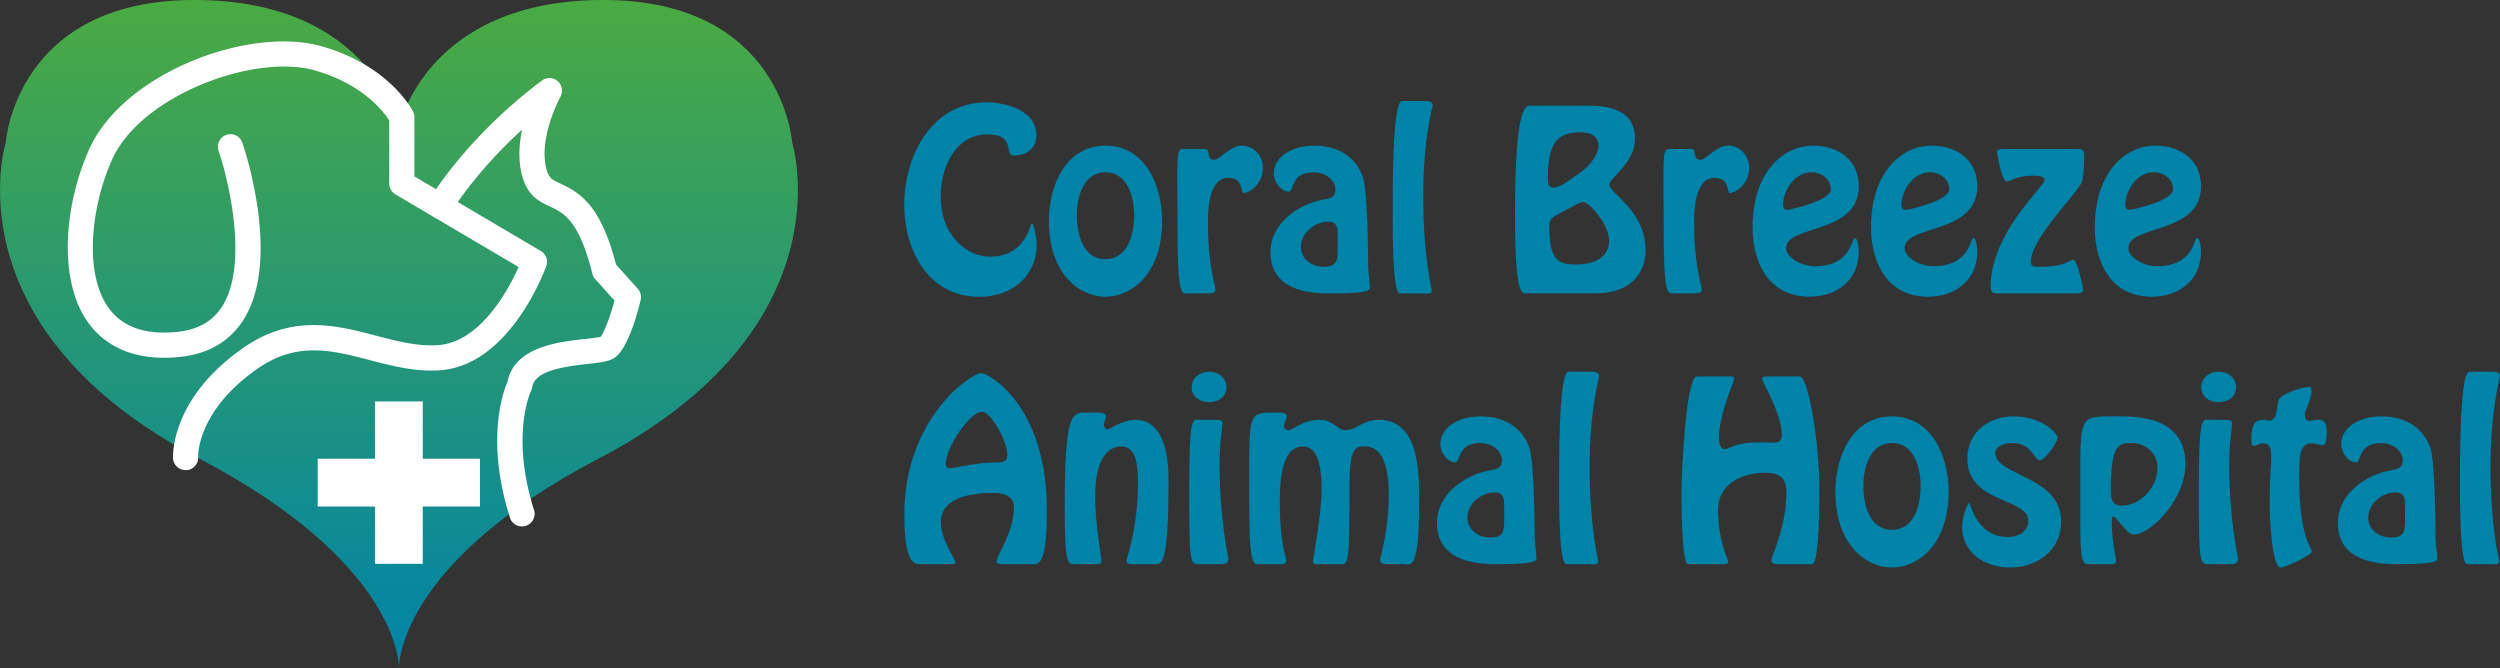
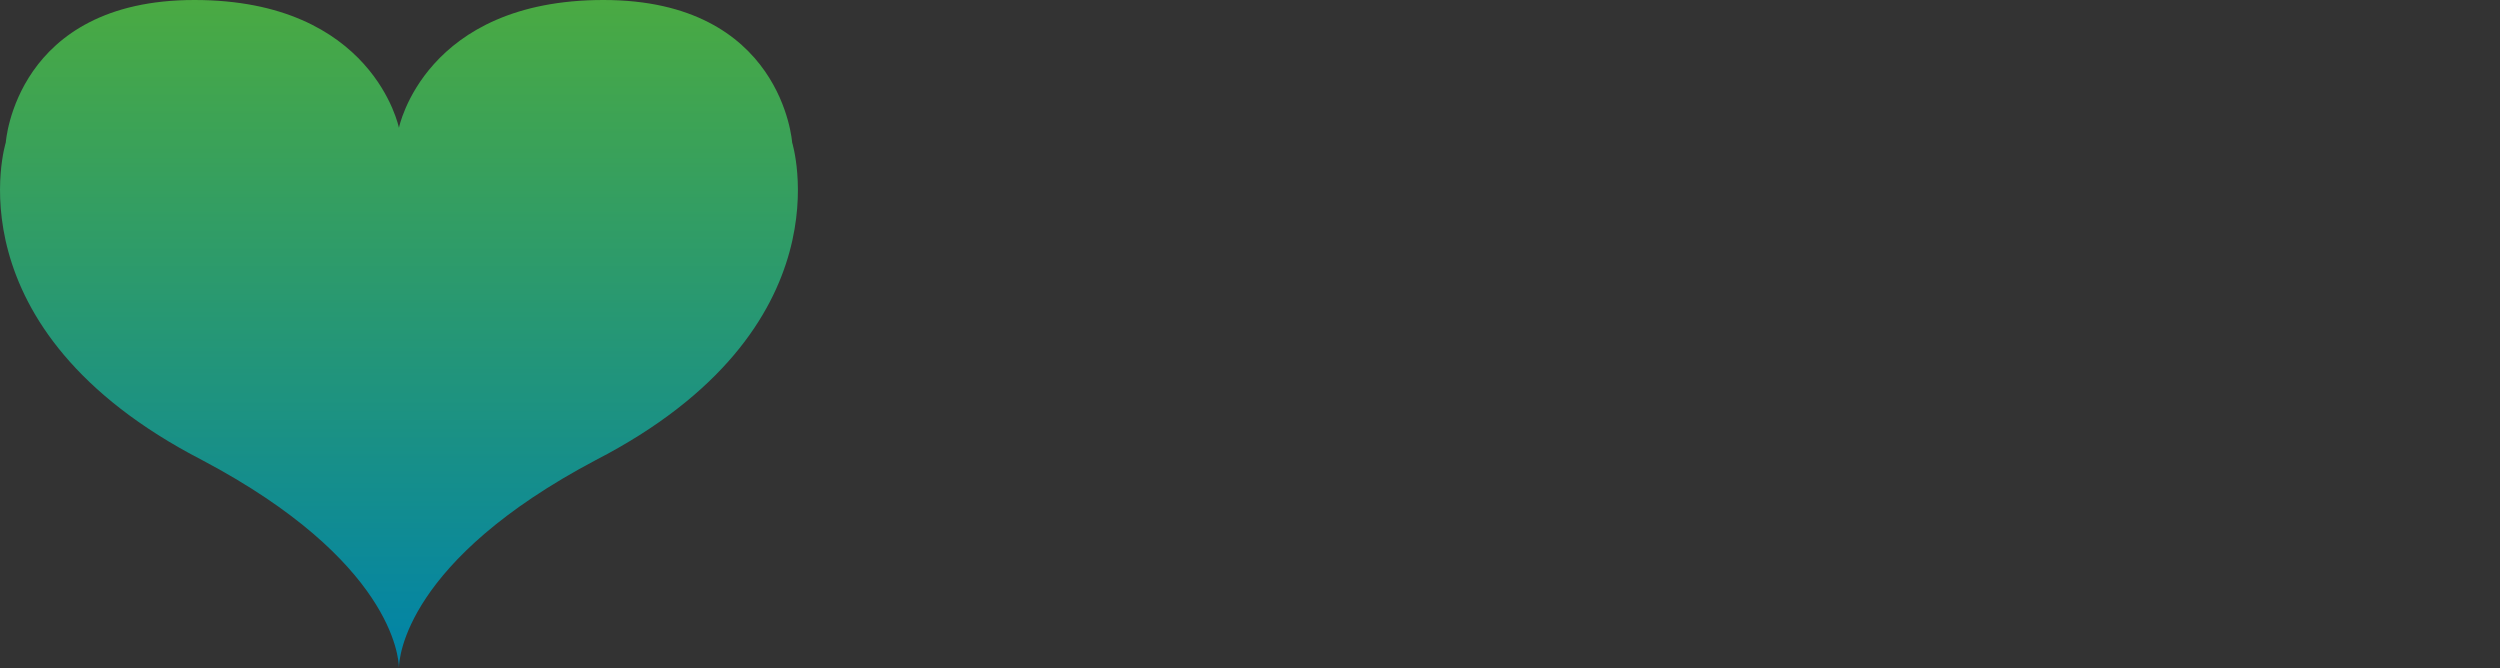
<svg xmlns="http://www.w3.org/2000/svg" viewBox="0 0 470 125.67">
  <rect x="0" y="0" width="470" height="125.67" fill="#333333" stroke="none" />
  <g fill="#0083A9">
-     <path d="M170 38.49c0-9.2 5.17-19.25 15.48-19.25 3.69 0 9.37 1.57 9.37 6.15 0 2.46-1.7 3.86-4.37 3.86-1.74 0 .59-3.99-4.79-3.99-6.19 0-8.82 6.32-8.82 11.62 0 8.1 5.51 11.37 9.2 11.37 6.91 0 7.51-6.19 7.89-6.19.59 0 .93 3.39.93 3.82 0 6.28-4.84 9.92-10.77 9.92-9.62-.01-14.12-8.74-14.12-17.31m43.22 2c0-3.35-1.19-8.1-5.39-8.1-4.2 0-5.39 4.75-5.39 8.1 0 3.39 1.1 8.23 5.39 8.23 4.29-.01 5.39-4.84 5.39-8.23m-16.03 1.05c0-6.83 3.27-14.16 10.64-14.16 7.38 0 10.65 7.34 10.65 14.16 0 9.97-5.77 14.25-10.65 14.25s-10.64-4.28-10.64-14.25m26.51 13.62c-1.57 0-2.33 1.32-2.33-12.72 0-11.75-.34-14.38.85-14.42h3.52c.64 0 1.4-.21 1.44.59.09.64.17 1.44 1.02 1.44.64 0 1.36-.68 2.25-1.36.89-.64 1.91-1.32 3.05-1.32 2.16 0 3.94 1.87 3.94 4.16 0 2.97-2.42 4.75-3.69 4.75-.51 0 .09-2.84-2.84-2.84-3.56 0-3.82 5.73-3.82 8.27 0 8.44 1.44 12 1.44 12.77-.04.68-.98.68-1.44.68h-3.39zm27.78-10.22c0-1.48.25-3.27-1.78-3.27-2.5 0-5.13 2.12-5.13 4.71 0 2.38 2.08 3.78 4.33 3.78 2.5 0 2.59-1.27 2.59-3.35v-1.87zm-2.63-7.42c1.23-.21 2.2-.42 2.2-1.82 0-2.16-2.25-3.31-4.11-3.31-4.33 0-3.69 3.65-4.62 3.65-1.36 0-2.84-1.65-2.84-3.48 0-3.14 3.52-5.17 7.42-5.17 1.36 0 7.17-.04 9.33 5.89.89 2.46.98 15.01.98 16.5 0 1.87.34 2.97.34 4.41 0 .89-3.99.98-7.76.98-10.22 0-10.94-5.26-10.94-7.8-.01-5.36 5.25-9.05 10-9.85m14.29 17.64c-1.48 0-1.31-14.21-1.31-15.18 0-1.99-.17-20.99 1.74-20.99h4.03c.47 0 1.74-.13 1.74.81 0 .25-1.78 6.36-1.78 16.92 0 11.66 1.61 17.39 1.61 17.94 0 .72-1.1.51-1.57.51h-4.46zm29.95-14.97c-1.14.64-1.82.89-1.82 2.29 0 6.45 1.61 7.25 5.09 7.25 3.05 0 6.15-1.19 6.15-4.5 0-3.01-3.73-7.25-4.88-7.25-.55 0-1.31.47-1.78.72l-2.76 1.49zm4.41-8.06c1.23-.89 3.01-2.97 3.01-4.71 0-2.04-1.78-2.54-3.39-2.54-4.2 0-6.11 1.82-6.11 8.44 0 .85-.08 1.95 1.1 1.95.51 0 1.61-.47 2.29-.93l3.1-2.21zm-10.35 23.03c-1.06 0-2.33.81-2.33-15.1 0-20.95 2.2-20.19 2.93-20.19h10.98c7.51 0 8.65 3.48 8.65 6.19 0 4.66-4.84 7.38-4.84 8.69 0 1.48 6.83 4.92 6.83 12.21 0 4.16-2.5 8.19-9.46 8.19h-12.76zm27.95 0c-1.57 0-2.33 1.32-2.33-12.72 0-11.75-.34-14.38.85-14.42h3.52c.64 0 1.4-.21 1.44.59.08.64.17 1.44 1.02 1.44.64 0 1.36-.68 2.25-1.36.89-.64 1.91-1.32 3.05-1.32 2.16 0 3.95 1.87 3.95 4.16 0 2.97-2.42 4.75-3.69 4.75-.51 0 .08-2.84-2.84-2.84-3.56 0-3.82 5.73-3.82 8.27 0 8.44 1.44 12 1.44 12.77-.04.68-.98.68-1.44.68h-3.4zm20.1-16.63c0 .47.21.93.76.93.51 0 8.23-1.7 8.23-3.86 0-2.08-1.95-3.22-3.56-3.22-3.43 0-5.43 3.69-5.43 6.15m-5.72 4.2c0-10.26 5.68-15.35 11.37-15.35 4.67 0 8.61 2.63 8.61 7.63 0 9.12-13.66 7.21-13.66 11.62 0 1.99 3.22 3.43 5.34 3.43 6.95 0 6.95-5.3 7.55-5.3.64 0 .76 2.21.76 2.54 0 5.39-4.16 8.48-9.25 8.48-7.58.01-10.72-6.26-10.72-13.05m27.99-4.2c0 .47.21.93.76.93.51 0 8.23-1.7 8.23-3.86 0-2.08-1.95-3.22-3.56-3.22-3.43 0-5.43 3.69-5.43 6.15m-5.72 4.2c0-10.26 5.68-15.35 11.37-15.35 4.66 0 8.61 2.63 8.61 7.63 0 9.12-13.65 7.21-13.65 11.62 0 1.99 3.22 3.43 5.34 3.43 6.95 0 6.95-5.3 7.55-5.3.64 0 .76 2.21.76 2.54 0 5.39-4.16 8.48-9.24 8.48-7.6.01-10.74-6.26-10.74-13.05m24.6 12.43c-1.1 0-2.12.21-2.12-1.19 0-10.22 10.14-18.87 10.14-20.1 0-.81-1.4-.85-1.91-.85-3.6 0-4.45 1.1-5.22 1.1-.89 0-1.78-5.05-1.78-5.56 0-.72 1.32-.55 1.74-.55h12.76c1.19 0 1.87-.17 1.87 1.32 0 .51-.04 4.2-.51 5.05-1.4 2.63-9.54 10.6-9.54 14.84 0 .85.51.93 1.74.93 4.96 0 5.56-1.31 6.24-1.31.76 0 1.87 5.05 1.87 5.73 0 .64-1.27.59-1.66.59h-13.62zm23.2-16.63c0 .47.21.93.76.93.51 0 8.23-1.7 8.23-3.86 0-2.08-1.95-3.22-3.56-3.22-3.44 0-5.43 3.69-5.43 6.15m-5.73 4.2c0-10.26 5.68-15.35 11.37-15.35 4.67 0 8.61 2.63 8.61 7.63 0 9.12-13.66 7.21-13.66 11.62 0 1.99 3.22 3.43 5.34 3.43 6.95 0 6.95-5.3 7.55-5.3.64 0 .76 2.21.76 2.54 0 5.39-4.16 8.48-9.25 8.48-7.58.01-10.72-6.26-10.72-13.05" />
    <g>
-       <path d="M177.8 87.23c0 .51.3.81.81.81.76 0 4.88-1.1 8.61-1.1 1.48 0 2.16-.21 2.16-1.4 0-2.63-3.14-8.14-4.75-8.14-2.29-.01-6.83 6.73-6.83 9.83m11.16 18.83c-.38 0-1.61.13-1.61-.51 0-1.19 3.27-5.43 3.27-10.26 0-1.91-1.82-2.63-3.73-2.63-3.86 0-10.01.68-10.01 5.51 0 3.35 2.76 6.95 2.76 7.59 0 .25-.25.3-.81.3h-6.06c-2.16 0-2.76-3.82-2.76-9.33 0-18.15 12.6-26.59 14.46-26.59 1.4 0 12.34 6.06 12.34 25.74 0 11.32-1.82 10.18-3.1 10.18h-4.75zm24.3 0c-.55 0-1.48.13-1.48-.68 0-.42 2.16-6.06 2.16-14.67 0-3.01-.25-6.79-3.14-6.79-1.61 0-4.92 1.06-4.92 9.46 0 5.09 1.23 11.62 1.23 12.13 0 .59-.72.55-1.14.55h-3.6c-1.57 0-2.21.72-2.21-10.47 0-19.21 1.48-18.02 4.75-18.02 1.48 0 3.01-.21 3.01.76 0 .42-.38.93-.38 1.53 0 .43.21.81.64.81.72 0 2.67-1.74 5.39-1.74 1.19 0 6.11.17 6.11 11.32 0 16.67-1.32 15.82-2.76 15.82h-3.66zm10.78-33.25c0-1.82 1.57-2.93 3.27-2.93s3.27 1.1 3.27 2.93-1.57 2.8-3.27 2.8-3.27-.98-3.27-2.8m1.78 33.25c-2.08 0-2.25.89-2.25-14.04 0-14.5.68-13.1 2.08-13.1h2.33c1.78 0 1.82.13 1.82.64 0 1.57-.51 3.14-.51 7.76 0 10.69 1.65 17.26 1.65 17.64 0 1.36-1.27 1.1-2.25 1.1h-2.87zm11.37 0c-1.44 0-2.33 1.36-2.33-11.2 0-17.85-.55-17.3 5.22-17.3.89 0 1.82.04 1.82.68 0 .51-.51 1.31-.51 1.91 0 .42.42.72.85.72.51 0 1.1-.51 2.04-.97.93-.51 2.21-.98 3.99-.98 2.08 0 3.44 1.95 4.5 1.95.59 0 1.44-.13 2.5-.76 1.06-.59 2.37-1.19 3.9-1.19 7.8 0 7.63 10.22 7.63 15.65 0 12.93-1.61 11.49-2.84 11.49h-2.88c-.42 0-1.61.08-1.61-.68s1.61-5.43 1.61-12.51c0-8.1-2.88-8.95-4.49-8.95-1.48 0-2.88-.13-2.88 6.87 0 15.22-.21 15.27-1.57 15.27h-3.82c-.81 0-1.48.17-1.48-.42 0-.64 1.61-9.16 1.61-13.19 0-2.54 0-8.52-3.48-8.52-3.18 0-4.37 3.9-4.37 10.22 0 8.52 1.19 10.14 1.19 11.32 0 .72-.76.59-1.23.59h-3.37zm45.59-10.22c0-1.48.25-3.27-1.78-3.27-2.5 0-5.13 2.12-5.13 4.71 0 2.38 2.08 3.78 4.33 3.78 2.5 0 2.59-1.27 2.59-3.35v-1.87zm-2.63-7.42c1.23-.21 2.21-.42 2.21-1.82 0-2.16-2.25-3.31-4.11-3.31-4.33 0-3.69 3.65-4.62 3.65-1.36 0-2.84-1.65-2.84-3.48 0-3.14 3.52-5.17 7.42-5.17 1.36 0 7.17-.04 9.33 5.89.89 2.46.98 15.01.98 16.5 0 1.87.34 2.97.34 4.41 0 .89-3.99.97-7.76.97-10.22 0-10.94-5.26-10.94-7.8-.02-5.35 5.24-9.04 9.99-9.84m14.29 17.64c-1.48 0-1.32-14.21-1.32-15.18 0-1.99-.17-20.99 1.74-20.99h4.03c.47 0 1.74-.13 1.74.81 0 .25-1.78 6.36-1.78 16.92 0 11.66 1.61 17.39 1.61 17.94 0 .72-1.1.51-1.57.51h-4.45zm40.13 0c-.42 0-1.57.04-1.57-.64 0-.21.04-.42.13-.59 1.48-3.9 2.71-7.89 2.71-12.09 0-2.88-1.14-3.86-3.99-3.86-4.28 0-8.86 2.04-8.86 6.96 0 3.05.55 6.36 1.74 9.16.08.17.17.46.17.64 0 .59-1.02.42-1.36.42h-6.23c-1.19 0-1.19-12.21-1.19-14.04 0-3.1.85-21.25 2.88-21.25h5.77c.25 0 1.27-.13 1.27.38 0 .55-2.88 6.7-2.88 11.2 0 1.06.38 2.08 1.02 2.08 1.32 0 1.32-1.27 7.08-1.27 2.08 0 3.73.47 3.73-1.32 0-4.03-3.73-10.09-3.73-10.64 0-.55 1.27-.42 1.53-.42h5.56c1.61 0 3.69 12.21 3.69 21.25 0 2.04 0 14.04-1.36 14.04h-6.11zm26.51-14.68c0-3.35-1.19-8.1-5.39-8.1-4.2 0-5.38 4.75-5.38 8.1 0 3.39 1.1 8.23 5.38 8.23 4.28 0 5.39-4.83 5.39-8.23m-16.03 1.06c0-6.83 3.27-14.16 10.64-14.16 7.38 0 10.65 7.34 10.65 14.16 0 9.97-5.77 14.25-10.65 14.25-4.88 0-10.64-4.28-10.64-14.25m23.83 6.66c0-1.99 1.02-4.54 1.36-4.54.21 0 1.27 6.4 7.29 6.4 1.74 0 3.78-.89 3.78-3.05 0-4.37-11.45-3.22-11.45-11.66 0-5.17 4.16-7.97 8.74-7.97 5.3 0 8.23 3.18 8.23 4.03 0 .81-2.37 4.24-3.35 4.24-1.1 0-1.36-3.27-5.26-3.27-1.32 0-3.1.59-3.1 1.87 0 4.37 12.38 4.28 12.38 12.89 0 5.51-4.58 8.65-9.67 8.65-4.49 0-8.95-2.63-8.95-7.59m36.73-11.15c0-2.76-2.25-4.67-4.92-4.67-2.25 0-3.86.17-3.86 8.61 0 1.48.04 3.18 1.95 3.18 3.78 0 6.83-3.6 6.83-7.12m-12.59 18.11c-1.32 0-1.91.38-1.91-6.91V86.68c0-9.03.68-8.4 7.89-8.4 9.5 0 11.87 4.45 11.87 8.95 0 6.62-6.49 13.27-9.76 13.27-.76 0-1.57-1.02-2.25-1.82-.68-.76-1.23-1.57-1.53-1.57-.42 0-.3.76-.3 1.53 0 2.97.81 6.36.81 6.83 0 .68-.89.59-1.36.59h-3.46zm20.82-33.25c0-1.82 1.57-2.93 3.27-2.93s3.27 1.1 3.27 2.93-1.57 2.8-3.27 2.8-3.27-.98-3.27-2.8m1.79 33.25c-2.08 0-2.25.89-2.25-14.04 0-14.5.68-13.1 2.08-13.1h2.33c1.78 0 1.82.13 1.82.64 0 1.57-.51 3.14-.51 7.76 0 10.69 1.65 17.26 1.65 17.64 0 1.36-1.27 1.1-2.25 1.1h-2.87zm18.95-32.45c0 1.14-1.27 3.73-1.27 4.24 0 .76.21 1.27.85 1.27.55 0 1.06-.21 1.61-.21 1.61 0 1.65 1.14 1.65 2.59 0 .59 0 2.21-.89 2.21-.34 0-1.19-.38-1.95-.38-2.33 0-2.33 2.71-2.33 6.49 0 11.28 2.38 13.15 2.38 13.87 0 .64-4.92 3.01-5.9 3.01-1.61 0-2.03-9.46-2.03-11.79 0-5.22.25-7.25.25-8.06 0-1.27.38-3.52-1.53-3.52-.76 0-1.19.51-1.65.51-.55 0-.51-.55-.51-1.32 0-3.22.94-3.6 2.55-3.6.17 0 .47.17.81.17 1.32 0 1.44-2.08 1.66-3.56.21-1.61 4.96-2.8 5.81-2.8.28-.01.49.08.49.88m17.56 22.23c0-1.48.25-3.27-1.78-3.27-2.5 0-5.13 2.12-5.13 4.71 0 2.38 2.08 3.78 4.33 3.78 2.5 0 2.59-1.27 2.59-3.35v-1.87zm-2.63-7.42c1.23-.21 2.21-.42 2.21-1.82 0-2.16-2.25-3.31-4.11-3.31-4.32 0-3.69 3.65-4.62 3.65-1.36 0-2.84-1.65-2.84-3.48 0-3.14 3.52-5.17 7.42-5.17 1.36 0 7.17-.04 9.33 5.89.89 2.46.98 15.01.98 16.5 0 1.87.34 2.97.34 4.41 0 .89-3.99.97-7.76.97-10.22 0-10.94-5.26-10.94-7.8-.02-5.35 5.24-9.04 9.99-9.84m14.3 17.64c-1.48 0-1.32-14.21-1.32-15.18 0-1.99-.17-20.99 1.74-20.99h4.03c.47 0 1.74-.13 1.74.81 0 .25-1.78 6.36-1.78 16.92 0 11.66 1.61 17.39 1.61 17.94 0 .72-1.1.51-1.57.51h-4.45z" />
-     </g>
+       </g>
  </g>
  <linearGradient id="a" x1="75" x2="75" y1="0" y2="125.671" gradientUnits="userSpaceOnUse">
    <stop offset="0" stop-color="#4aaa42" />
    <stop offset="1" stop-color="#0083a9" />
  </linearGradient>
  <path fill="url(#a)" d="M75 24.03S70.19 0 36.55 0C2.9 0 1.09 26.78 1.09 26.78S-9.9 61.8 38.04 86.52C73.7 105.39 74.97 123.64 75 125.51c.03-1.87 1.3-20.13 36.96-38.99 47.95-24.72 36.96-59.74 36.96-59.74S147.1 0 113.45 0C79.81 0 75 24.03 75 24.03m0 101.64v-.16.16" />
-   <path fill="#FFF" d="M34.89 88.38a2.36 2.36 0 01-2.36-2.23c-.02-.46-.45-11.34 13.37-20.86 9.13-6.29 17.44-4.11 24.77-2.19 4.04 1.06 7.84 2.05 11.7 1.78 8-.57 13.27-10.52 15.13-14.68L74.34 36.54c-.72-.42-1.16-1.2-1.16-2.04V22.66c-.98-1.56-4.89-6.87-14.1-9.45-11.29-3.15-32.52 4.69-37.98 16.73-3.89 8.58-5.46 21.29-.69 27.93C23 61.48 27.33 63 33.28 62.4c3.9-.4 6.67-1.96 8.48-4.78 5.02-7.85 1.21-23.79-.67-29.26-.43-1.23.23-2.58 1.46-3 1.24-.43 2.58.23 3.01 1.46.31.89 7.45 21.98.18 33.35-2.6 4.06-6.63 6.4-11.99 6.94-9.66.98-14.67-2.98-17.18-6.47-5.87-8.17-4.33-22.6.23-32.64C23.33 13.6 46.88 4.9 60.36 8.67c12.77 3.57 17.12 11.95 17.3 12.31.17.33.25.69.25 1.06v11.13l23.77 14.02c.97.58 1.41 1.77 1.02 2.83-.27.76-6.83 18.66-19.99 19.59-4.64.33-9.01-.82-13.23-1.92-6.97-1.82-13.55-3.54-20.9 1.51-11.66 8.03-11.33 16.63-11.33 16.71.07 1.3-.93 2.42-2.23 2.49-.04-.02-.09-.02-.13-.02" />
-   <path fill="#FFF" d="M98.12 98.97c-1 0-1.93-.64-2.25-1.65-4.61-14.52-1.29-23.63-.47-25.52 1.3-6.6 9.57-7.52 14.55-8.07 1.04-.11 2.43-.27 2.96-.42.63-.7 1.77-3.67 2.62-6.8l-3.64-4.05c-.26-.29-.44-.64-.53-1.01-2.5-10.07-5.4-11.42-7.95-12.61-1.85-.86-4.15-1.94-5.2-5.62-.83-2.93-.64-6.06-.06-8.85-8.97 8.19-13.32 15.48-13.37 15.57a2.364 2.364 0 01-4.08-2.39c.28-.47 6.94-11.7 21.17-22.4.89-.67 2.13-.63 2.97.1.84.73 1.06 1.95.52 2.93-.04.08-4.26 7.85-2.59 13.74.45 1.6 1.05 1.88 2.65 2.62 3.88 1.81 7.59 4.34 10.39 15.18l4.09 4.56c.52.58.72 1.38.54 2.14-.81 3.33-2.52 9.15-4.85 10.8-1.06.75-2.67.93-5.11 1.2-5.03.56-9.97 1.36-10.45 4.44-.03.24-.11.48-.22.7-.03.06-3.88 8.26.59 22.32.4 1.24-.3 2.57-1.53 2.97a2.6 2.6 0 01-.75.12m-7.88-12.73H79.48V75.48h-8.99v10.76H59.73v8.99h10.76v10.76h8.99V95.23h10.76z" />
</svg>